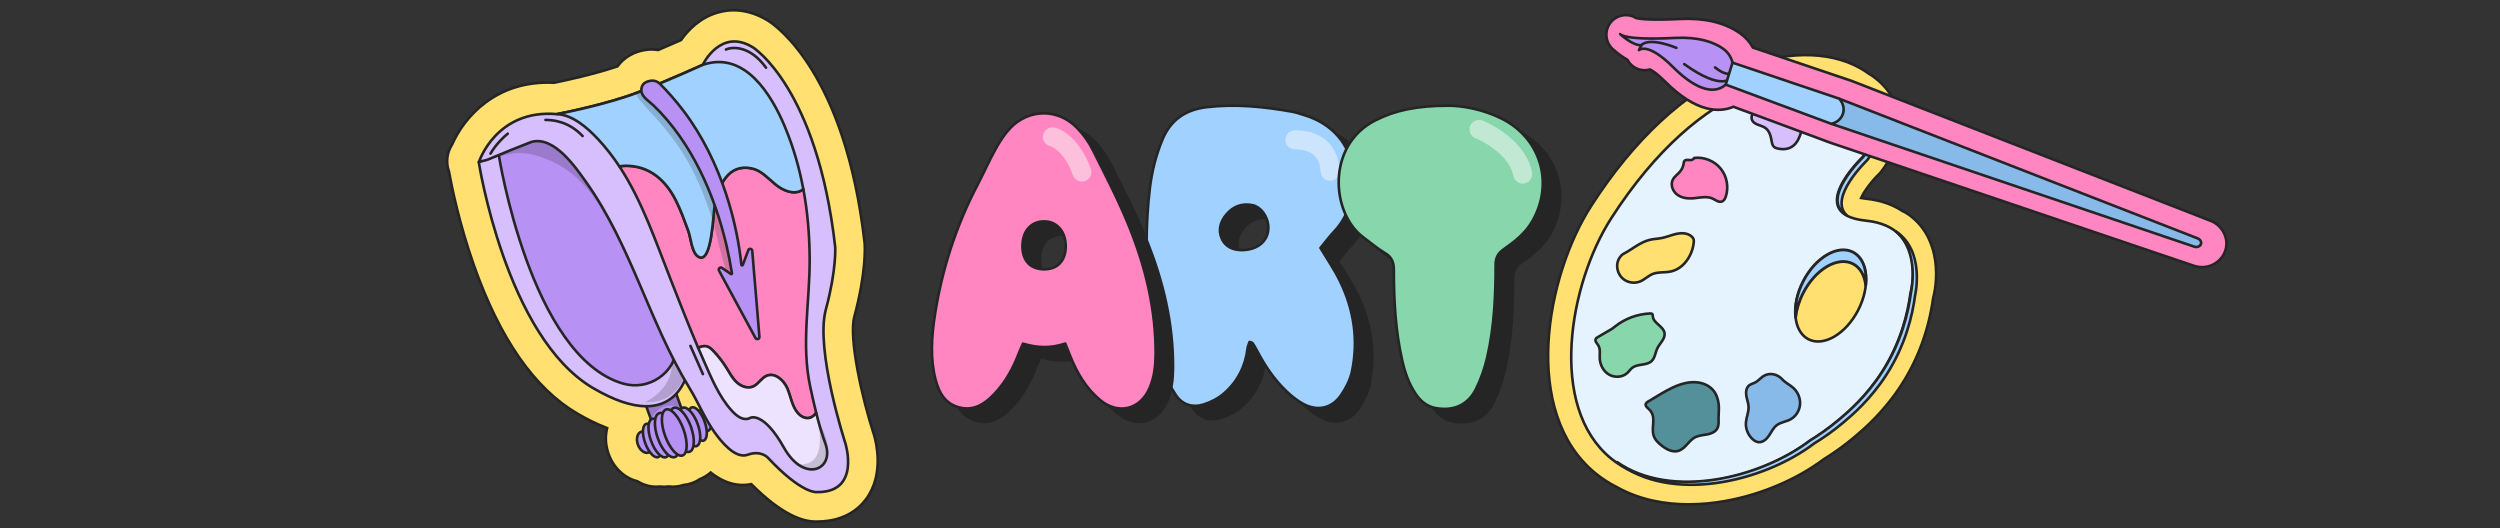
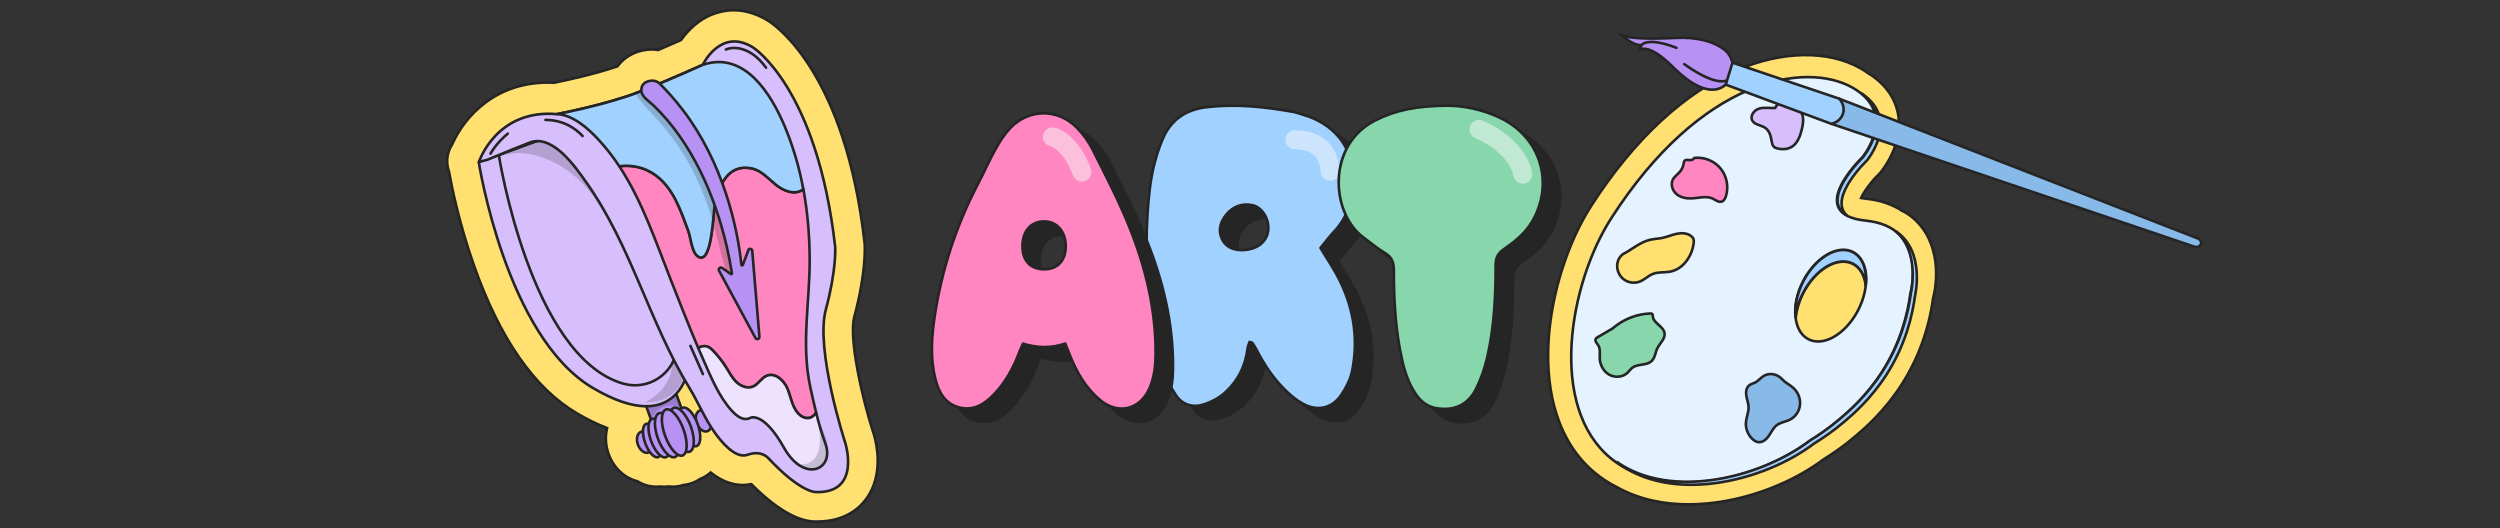
<svg xmlns="http://www.w3.org/2000/svg" viewBox="0 0 947 200" fill="none">
  <rect x="0" y="0" width="947" height="200" fill="#333333" stroke="none" />
  <g clip-path="url(#clip0_5166_17334)">
    <path d="M722.205 80.736C721.716 80.415 721.201 80.157 720.675 79.952C717.325 77.711 712.801 75.876 706.727 75.25C706.064 75.181 705.491 75.097 704.996 75.013C706.038 72.62 708.878 68.744 711.739 65.988C711.955 65.783 712.154 65.567 712.344 65.341C713.201 64.315 720.67 55.001 719.134 44.024C718.529 39.706 716.246 33.494 708.809 28.445C708.541 28.261 708.262 28.103 707.984 27.961C706.958 27.204 705.827 26.473 704.57 25.768C692.463 18.983 675.122 19.246 658.181 26.468C638.053 35.051 618.887 52.86 602.751 77.974C585.52 104.793 576.19 156.32 604.402 179.326C606.837 181.314 609.541 183.055 612.439 184.517C621.301 189.477 630.947 191.049 639.61 191.049C644.674 191.049 649.403 190.513 653.453 189.797C666.975 187.415 680.576 181.656 690.827 173.966C694.929 171.442 698.874 168.586 702.55 165.477C705.864 162.679 713.622 156.126 720.333 145.67C726.587 135.929 730.594 124.958 732.256 113.04C734.455 104.603 734.697 88.904 722.2 80.725L722.205 80.736Z" fill="#FFE071" stroke="#252525" stroke-miterlimit="10" />
    <path d="M706.837 83.586C682.922 81.14 705.443 59.624 705.443 59.624C705.443 59.624 719.302 43.045 701.625 33.137C683.947 23.233 644.575 29.381 610.298 82.729C594.562 107.217 586.141 154.001 610.298 173.698C630.258 189.976 665.713 182.045 685.546 166.997C688.502 165.193 692.4 162.579 696.628 159.008C700 156.162 706.916 150.235 712.864 140.968C720.049 129.775 722.668 118.625 723.678 111.03C723.678 111.03 730.742 86.032 706.832 83.586H706.837ZM703.876 117.468C699.216 126.52 690.774 131.464 685.026 128.503C679.277 125.541 678.393 115.801 683.053 106.749C687.713 97.697 696.155 92.753 701.904 95.715C707.652 98.676 708.536 108.416 703.876 117.468Z" fill="#E5F2FF" stroke="#252525" stroke-linecap="round" stroke-linejoin="round" />
    <path d="M623.663 137.79C621.885 138.28 619.781 138.195 618.308 139.321C617.609 139.857 617.12 140.625 616.483 141.23C614.69 142.934 611.739 143.15 609.583 141.94C607.426 140.731 606.096 138.274 605.985 135.802C605.912 134.093 606.322 132.221 605.402 130.779C604.923 130.033 604.081 129.249 604.439 128.439C604.597 128.081 604.954 127.866 605.291 127.671C607.064 126.64 608.836 125.609 610.608 124.573L610.698 124.521C611.25 124.084 611.808 123.648 611.808 123.648C615.595 120.66 620.344 118.914 625.167 118.746C625.393 118.735 625.64 118.74 625.819 118.882C626.082 119.088 626.066 119.482 626.087 119.813C626.282 122.454 630.106 123.548 630.526 126.162C630.868 128.302 628.775 129.959 627.818 131.905C627.034 133.493 626.945 135.476 625.682 136.718C625.12 137.27 624.425 137.58 623.668 137.785L623.663 137.79Z" fill="#88D6AB" stroke="#252525" stroke-linecap="round" stroke-linejoin="round" />
-     <path d="M644.569 164.898C645.311 164.772 646.058 164.683 646.794 164.535C648.203 164.251 649.666 163.662 650.423 162.442C651.201 161.185 650.98 159.733 650.986 158.334C650.991 156.614 651.233 154.905 651.044 153.19C650.833 151.281 650.223 149.367 648.998 147.889C647.609 146.206 645.505 145.201 643.344 144.896C636.512 143.928 630.032 148.814 624.446 152.018C623.978 152.286 623.463 152.628 623.378 153.159C623.273 153.848 623.936 154.379 624.457 154.847C627.765 157.824 625.324 161.369 626.387 164.945C626.86 166.555 628.149 167.786 629.474 168.817C631.305 170.242 633.661 171.494 635.865 170.757C638.657 169.826 639.793 166.534 642.592 165.419C643.228 165.166 643.896 165.019 644.574 164.903L644.569 164.898Z" fill="#539099" stroke="#252525" stroke-linecap="round" stroke-linejoin="round" />
    <path d="M665.424 167.334C664.845 167.129 664.319 166.755 663.862 166.34C662.105 164.73 661.153 162.284 661.363 159.912C661.532 157.972 662.431 156.11 662.363 154.164C662.315 152.728 661.747 151.366 661.511 149.951C661.274 148.536 661.453 146.885 662.573 145.985C663.251 145.438 664.146 145.27 664.913 144.865C665.855 144.37 666.576 143.539 667.412 142.882C667.549 142.777 667.685 142.677 667.827 142.577C670.157 140.983 673.26 141.609 675.143 143.708C676.237 144.928 677.947 145.748 679.225 146.869C681.002 148.431 682.039 150.829 681.854 153.191C681.67 155.552 680.256 157.798 678.157 158.897C676.506 159.765 674.502 159.944 673.018 161.08C671.704 162.085 671.004 163.668 670.078 165.035C669.153 166.403 667.696 167.686 666.06 167.486C665.839 167.46 665.629 167.407 665.424 167.334Z" fill="#87B9E9" stroke="#252525" stroke-linecap="round" stroke-linejoin="round" />
    <path d="M640.215 96.619C640.919 95.178 641.387 93.61 641.572 92.038C641.629 91.554 641.661 91.054 641.508 90.597C641.351 90.134 641.014 89.75 640.63 89.445C639.136 88.251 637.017 88.167 635.144 88.561C633.272 88.956 631.499 89.75 629.622 90.134C628.065 90.455 626.461 90.486 624.915 90.86C621.154 91.764 618.167 94.546 614.716 96.303C611.513 98.859 612.186 103.519 614.953 105.723C616.689 107.101 619.176 107.464 621.228 106.633C622.984 105.923 624.352 104.45 626.119 103.756C628.196 102.946 630.537 103.309 632.725 102.883C636.07 102.231 638.695 99.722 640.215 96.624V96.619Z" fill="#FFE071" stroke="#252525" stroke-linecap="round" stroke-linejoin="round" />
    <path d="M647.278 74.782C647.794 74.866 648.293 75.013 648.777 75.245C649.903 75.776 651.044 76.754 652.222 76.349C653.058 76.06 653.511 75.166 653.779 74.324C654.899 70.806 654.126 66.74 651.796 63.874C649.414 60.944 645.474 59.356 641.729 59.834C640.925 61.47 638.921 59.94 638.079 60.965C637.843 61.254 637.811 61.649 637.753 62.017C637.58 63.1 637.112 64.137 636.412 64.983C635.528 66.051 634.282 66.835 633.656 68.071C632.72 69.927 633.561 72.331 635.187 73.625C636.812 74.919 639.015 75.276 641.088 75.139C643.144 75.003 645.301 74.451 647.278 74.782Z" fill="#FF86C1" stroke="#252525" stroke-linecap="round" stroke-linejoin="round" />
    <path d="M675.406 56.499C676.505 56.499 677.594 56.262 678.546 55.726C680.902 54.39 681.912 51.555 682.543 48.92C683.017 46.948 683.364 44.797 682.512 42.95C682.002 41.835 681.092 40.947 680.092 40.231C679.019 39.463 677.789 38.858 676.474 38.748C674.854 38.611 673.097 39.316 672.435 40.904C670.378 41.015 668.237 40.547 666.27 41.178C664.424 41.767 662.852 43.881 663.735 45.606C664.629 47.347 667.128 47.337 668.727 48.473C670.236 49.546 670.767 51.513 671.078 53.333C671.22 54.18 671.377 55.111 672.03 55.668C672.398 55.984 672.871 56.136 673.344 56.247C674.012 56.404 674.712 56.494 675.401 56.494L675.406 56.499Z" fill="#D7BFFD" stroke="#252525" stroke-linecap="round" stroke-linejoin="round" />
    <path d="M701.904 99.939C704.654 101.353 706.29 104.33 706.737 108.033C707.363 102.342 705.685 97.456 701.904 95.505C696.155 92.544 687.713 97.482 683.054 106.539C680.624 111.257 679.703 116.164 680.192 120.198C680.518 117.242 681.46 114.066 683.054 110.973C687.713 101.921 696.155 96.977 701.904 99.939Z" fill="#A1D1FF" stroke="#252525" stroke-width="1.09" stroke-linecap="round" stroke-linejoin="round" />
    <path d="M705.659 59.624C705.659 59.624 689.076 75.471 699.484 81.509C692.484 74.829 707.2 60.765 707.2 60.765C707.2 60.765 720.002 45.444 705.286 35.456C717.514 45.423 705.654 59.618 705.654 59.618L705.659 59.624Z" fill="#A1D1FF" stroke="#252525" stroke-linecap="round" stroke-linejoin="round" />
    <path d="M718.077 87.609C727.439 95.478 723.883 110.814 723.883 110.814C722.874 118.409 720.254 129.559 713.07 140.752C707.121 150.019 700.205 155.947 696.834 158.792C692.605 162.363 688.708 164.977 685.752 166.781C666.591 181.319 632.851 189.213 612.586 175.054C632.641 190.759 667.638 182.839 687.293 167.928C690.249 166.124 694.146 163.51 698.375 159.939C701.746 157.093 708.662 151.166 714.611 141.898C721.795 130.706 724.415 119.556 725.424 111.961C725.424 111.961 729.427 95.041 718.077 87.609Z" fill="#A1D1FF" stroke="#252525" stroke-linecap="round" stroke-linejoin="round" />
-     <path d="M837.196 83.574L701.565 30.711C701.457 30.669 701.352 30.632 701.247 30.595L664.021 18.024C662.806 15.839 661.09 13.943 658.994 12.499C653.204 8.507 645.575 6.723 636.318 7.19C625.308 7.755 621.103 7.15 619.87 6.884C617.355 5.274 614.062 5.314 611.568 7.105C608.707 9.159 607.689 12.95 609.14 16.16C609.52 17.007 610.248 18.168 611.589 19.192C613.255 20.63 614.885 21.789 616.474 22.667C616.993 23.644 617.729 24.516 618.676 25.199C620.573 26.57 622.926 26.921 625.049 26.316C625.942 26.774 627.789 27.949 630.685 30.854C642.626 42.809 651.392 42.654 656.629 40.443L693.25 54.033C693.315 54.056 693.383 54.083 693.454 54.104L831.002 100.665C833.385 101.489 835.974 101.339 838.214 100.262C838.454 100.146 838.686 100.024 838.915 99.886C841.244 98.515 842.828 96.242 843.26 93.658C843.979 89.393 841.378 85.099 837.2 83.572L837.196 83.574Z" fill="#FF86C1" stroke="#252525" stroke-miterlimit="10" />
    <path d="M693.647 46.879L831.226 93.447C832.446 93.878 833.631 93.122 833.784 92.211C833.908 91.478 833.368 90.605 832.433 90.288C787.189 72.655 741.944 55.018 696.701 37.385L693.649 46.883L693.647 46.879Z" fill="#87B9E9" stroke="#252525" stroke-linecap="round" stroke-linejoin="round" />
    <path d="M653.709 32.06C657.93 28.317 657.253 21.57 652.609 18.368C649.135 15.971 643.499 13.903 634.511 14.36C614.748 15.369 613.703 12.899 613.703 12.899C613.703 12.899 618.597 17.487 621.798 17.075L620.829 18.986C620.829 18.986 624.072 15.724 633.743 25.409C640.997 32.672 648.631 36.56 653.709 32.06Z" fill="#B891F5" stroke="#252525" stroke-linecap="round" stroke-linejoin="round" />
    <path d="M621.802 17.072C621.802 17.072 624.01 13.821 635.014 18.114" stroke="#252525" stroke-linecap="round" stroke-linejoin="round" />
-     <path d="M656.437 26.965C656.437 26.965 655.191 29.94 649.65 25.532" stroke="#252525" stroke-linecap="round" stroke-linejoin="round" />
    <path d="M655.709 29.401C655.709 29.401 652.75 34.836 637.984 24.289" stroke="#252525" stroke-linecap="round" stroke-linejoin="round" />
    <path d="M653.708 32.059L693.642 46.88C695.874 46.502 697.673 44.87 698.211 42.734C698.97 39.736 696.8 37.49 696.694 37.382C683.219 32.833 669.748 28.281 656.272 23.731L653.706 32.054L653.708 32.059Z" fill="#A1D1FF" stroke="#252525" stroke-linecap="round" stroke-linejoin="round" />
    <path d="M330.824 163.912L331.12 164.824C331.62 166.582 332.386 169.885 332.477 173.793C332.588 178.582 331.684 184.235 328.078 189.079L328.078 189.08C325.188 192.971 319.629 197.568 309.469 197.568L309.469 197.568L309.468 197.568L309.467 197.568L309.466 197.568L309.465 197.568L309.464 197.568L309.464 197.568L309.463 197.568L309.462 197.568L309.461 197.568L309.46 197.568L309.46 197.568L309.459 197.568L309.458 197.568L309.457 197.568L309.456 197.568L309.455 197.568L309.455 197.568L309.454 197.568L309.453 197.568L309.452 197.568L309.451 197.568L309.45 197.568L309.45 197.568L309.449 197.568L309.448 197.568L309.447 197.568L309.446 197.568L309.445 197.568L309.445 197.568L309.444 197.568L309.443 197.568L309.442 197.568L309.441 197.568L309.441 197.568L309.44 197.568L309.439 197.568L309.438 197.568L309.437 197.568L309.436 197.568L309.436 197.568L309.435 197.568L309.434 197.568L309.433 197.568L309.432 197.568L309.431 197.568L309.431 197.568L309.43 197.568L309.429 197.568L309.428 197.568L309.427 197.568L309.426 197.568L309.426 197.568L309.425 197.568L309.424 197.568L309.423 197.568L309.422 197.568L309.421 197.568L309.421 197.568L309.42 197.568L309.419 197.568L309.418 197.568L309.417 197.568L309.416 197.568L309.416 197.568L309.415 197.568L309.414 197.568L309.413 197.568L309.412 197.568L309.411 197.568L309.411 197.568L309.41 197.568L309.409 197.568L309.408 197.568L309.407 197.568L309.406 197.568L309.406 197.568L309.405 197.568L309.404 197.568L309.403 197.568L309.402 197.568L309.401 197.568L309.401 197.568L309.4 197.568L309.399 197.568L309.398 197.568L309.397 197.568L309.396 197.568L309.396 197.568L309.395 197.568L309.394 197.568L309.393 197.568L309.392 197.568L309.391 197.568L309.391 197.568L309.39 197.568L309.389 197.568L309.388 197.568L309.387 197.568L309.386 197.568L309.386 197.568L309.385 197.568L309.384 197.568L309.383 197.568L309.382 197.568L309.381 197.568L309.38 197.568L309.38 197.568L309.379 197.568L309.378 197.568L309.377 197.568L309.376 197.568L309.375 197.568L309.375 197.568L309.374 197.568L309.373 197.568L309.372 197.568L309.371 197.568L309.37 197.568L309.37 197.568L309.369 197.568L309.368 197.568L309.367 197.568L309.366 197.568L309.365 197.568L309.364 197.568L309.364 197.568L309.363 197.568L309.362 197.568L309.361 197.568L309.36 197.568L309.359 197.568L309.359 197.568L309.358 197.568L309.357 197.568L309.356 197.568L309.355 197.568L309.354 197.568L309.354 197.568L309.353 197.568L309.352 197.568L309.351 197.568L309.35 197.568L309.349 197.568L309.348 197.568L309.348 197.568L309.347 197.568L309.346 197.568L309.345 197.568L309.344 197.568L309.343 197.568L309.343 197.568L309.342 197.568L309.341 197.568L309.34 197.568L309.339 197.568L309.338 197.568L309.337 197.568L309.337 197.568L309.336 197.568L309.335 197.568L309.334 197.568L309.333 197.568L309.332 197.568L309.332 197.568L309.331 197.568L309.33 197.568L309.329 197.568L309.328 197.568L309.327 197.568L309.326 197.568L309.326 197.568L309.325 197.568L309.324 197.568L309.323 197.568L309.322 197.568L309.321 197.568L309.321 197.568L309.32 197.568L309.319 197.568L309.318 197.568L309.317 197.568L309.316 197.568L309.315 197.568L309.315 197.568L309.314 197.568L309.313 197.568L309.312 197.568L309.311 197.568L309.31 197.568L309.31 197.568L309.309 197.568L309.308 197.568L309.307 197.568L309.306 197.568L309.305 197.568L309.304 197.568L309.304 197.568L309.303 197.568L309.302 197.568L309.301 197.568L309.3 197.568L309.299 197.568L309.299 197.568L309.298 197.568L309.297 197.568L309.296 197.568L309.295 197.568L309.294 197.568L309.293 197.568L309.293 197.568L309.292 197.568L309.291 197.568L309.29 197.568L309.289 197.568L309.288 197.568L309.288 197.568L309.287 197.568L309.286 197.568L309.285 197.568L309.284 197.568L309.283 197.568L309.282 197.568L309.282 197.568L309.281 197.568L309.28 197.568L309.279 197.568L309.278 197.568L309.277 197.568L309.276 197.568L309.276 197.568L309.275 197.568L309.274 197.568L309.273 197.568L309.272 197.568L309.271 197.568L309.271 197.568L309.27 197.568L309.269 197.568L309.268 197.568L309.267 197.568L309.266 197.568L309.265 197.568L309.265 197.568L309.264 197.568L309.263 197.568L309.262 197.568L309.261 197.568L309.26 197.568L309.259 197.568L309.259 197.568L309.258 197.568L309.257 197.568L309.256 197.568L309.255 197.568L309.254 197.568L309.254 197.568L309.253 197.568L309.252 197.568L309.251 197.568L309.25 197.568L309.249 197.568L309.248 197.568L309.248 197.568L309.247 197.568L309.246 197.568L309.245 197.568L309.244 197.568L309.243 197.568L309.242 197.568L309.242 197.568L309.241 197.568L309.24 197.568L309.239 197.568L309.238 197.568L309.237 197.568L309.237 197.568L309.236 197.568L309.235 197.568L309.234 197.568L309.233 197.568L309.232 197.568L309.231 197.568L309.231 197.568L309.23 197.568L309.229 197.568L309.228 197.568L309.227 197.568L309.226 197.568L309.225 197.568L309.225 197.568L309.224 197.568L309.223 197.568L309.222 197.568L309.221 197.568L309.22 197.568L309.22 197.568L309.219 197.568L309.218 197.568L309.217 197.568L309.216 197.568L309.215 197.568L309.214 197.568L309.214 197.568L309.213 197.568L309.212 197.568L309.211 197.568L309.21 197.568L309.209 197.568L309.209 197.568L309.208 197.568L309.207 197.568L309.206 197.568L309.205 197.568L309.204 197.568L309.203 197.568L309.203 197.568L309.202 197.568L309.201 197.568L309.2 197.568L309.199 197.568L309.198 197.568L309.197 197.568L309.197 197.568L309.196 197.568L309.195 197.568L309.194 197.568L309.193 197.568L309.192 197.568L309.192 197.568L309.191 197.568L309.19 197.568L309.189 197.568L309.188 197.568L309.187 197.568L309.186 197.568L309.186 197.568L309.185 197.568L309.184 197.568L309.183 197.568L309.182 197.568L309.181 197.568L309.181 197.568L309.18 197.568L309.179 197.568L309.178 197.568L309.177 197.568L309.176 197.568L309.175 197.568L309.175 197.568L309.174 197.568L309.173 197.568L309.172 197.568L309.171 197.568L309.17 197.568L309.17 197.568L309.169 197.568L309.168 197.568L309.167 197.568L309.166 197.568L309.165 197.568L309.164 197.568L309.164 197.568L309.163 197.568L309.162 197.568L309.161 197.568L309.16 197.568L309.159 197.568L309.159 197.568L309.158 197.568L309.157 197.568L309.156 197.568L309.155 197.568L309.154 197.568L309.154 197.568L309.153 197.568L309.152 197.568L309.151 197.568L309.15 197.568L309.149 197.568L309.148 197.568L309.148 197.568L309.147 197.568L309.146 197.568L309.145 197.568L309.144 197.568L309.143 197.568L309.143 197.568L309.142 197.568L309.141 197.568L309.14 197.568L309.139 197.568L309.138 197.568L309.138 197.568L309.137 197.568L309.136 197.568L309.135 197.568L309.134 197.568L309.133 197.568L309.132 197.568L309.132 197.568L309.131 197.568L309.13 197.568L309.129 197.568L309.128 197.568L309.127 197.568L309.127 197.568L309.126 197.568L309.125 197.568L309.124 197.568L309.123 197.568L309.122 197.568L309.122 197.568L309.121 197.568L309.12 197.568L309.119 197.568L309.118 197.568L309.117 197.568L309.117 197.568L309.116 197.568L309.115 197.568L309.114 197.568L309.113 197.568L309.112 197.568L309.111 197.568L309.111 197.568L309.11 197.568L309.109 197.568L309.108 197.568L309.107 197.568L309.106 197.568L309.106 197.568L309.105 197.568L309.104 197.568L309.103 197.568L309.102 197.568L309.101 197.568L309.101 197.568L309.1 197.568L309.099 197.568L309.098 197.568L309.097 197.568L309.096 197.568L309.096 197.568L309.095 197.568L309.094 197.568L309.093 197.568L309.092 197.568L309.091 197.568L309.091 197.568L309.09 197.568L309.089 197.568L309.088 197.568L309.087 197.568L309.086 197.568L309.086 197.568L309.085 197.568L309.084 197.568L309.083 197.568L309.082 197.568L309.081 197.568L309.081 197.568L309.08 197.568L309.079 197.568L309.078 197.568L309.077 197.568L309.077 197.568L309.076 197.568L309.075 197.568L309.074 197.568L309.073 197.568L309.072 197.568L309.072 197.568L309.071 197.568L309.07 197.568L309.069 197.568L309.068 197.568L309.067 197.568L309.067 197.568L309.066 197.568L309.065 197.568L309.064 197.568L309.063 197.568L309.062 197.568L309.062 197.568L309.061 197.568L309.06 197.568L309.059 197.568L309.058 197.568L309.057 197.568L309.057 197.568L309.056 197.568L309.055 197.568L309.054 197.568L309.053 197.568L309.053 197.568L309.052 197.568L309.051 197.568L309.05 197.568L309.049 197.568L309.048 197.568L309.048 197.568L309.047 197.568L309.046 197.568L309.045 197.568L309.044 197.568L309.043 197.568L309.043 197.568L309.042 197.568L309.041 197.568L309.04 197.568L309.039 197.568L309.039 197.568L309.039 197.568L309.038 197.568L309.038 197.568L309.037 197.568L309.037 197.568L309.036 197.568L309.036 197.568L309.036 197.568L309.035 197.568L309.035 197.568L309.034 197.568L309.034 197.568L309.034 197.568L309.033 197.568L309.033 197.568L309.032 197.568L309.032 197.568L309.032 197.568L309.031 197.568L309.031 197.568L309.03 197.568L309.03 197.568L309.03 197.568L309.029 197.568L309.029 197.568L309.028 197.568L309.028 197.568L309.027 197.568L309.027 197.568L309.027 197.568L309.026 197.568L309.026 197.568L309.025 197.568L309.025 197.568L309.025 197.568L309.024 197.568L309.024 197.568L309.023 197.568L309.023 197.568L309.023 197.568L309.022 197.568L309.022 197.568L309.021 197.568L309.021 197.568L309.02 197.568L309.02 197.568L309.02 197.568L309.019 197.568L309.019 197.568L309.018 197.568L309.018 197.568L309.018 197.568L309.017 197.568L309.017 197.568L309.016 197.568L309.016 197.568L309.016 197.568L309.015 197.568L309.015 197.568L309.014 197.568L309.014 197.568L309.014 197.568L309.013 197.568L309.013 197.568L309.012 197.568L309.012 197.568L309.011 197.568L309.011 197.568L309.011 197.568L309.01 197.568L309.01 197.568L309.009 197.568L309.009 197.568L309.009 197.568L309.008 197.568L309.008 197.568L309.007 197.568L309.007 197.568L309.007 197.568L309.006 197.568L309.006 197.568L309.005 197.568L309.005 197.568L309.004 197.568L309.004 197.568L309.004 197.568L309.003 197.568L309.003 197.568L309.002 197.568L309.002 197.568L309.002 197.568L309.001 197.568L309.001 197.568L309 197.568L309 197.568L309 197.568L308.999 197.568L308.999 197.568L308.998 197.568L308.998 197.568L308.998 197.568L308.997 197.568L308.997 197.568L308.996 197.568L308.996 197.568L308.995 197.568L308.995 197.568L308.995 197.568L308.994 197.568L308.994 197.568L308.993 197.568L308.993 197.568L308.993 197.568L308.992 197.568L308.992 197.568L308.991 197.568L308.991 197.568L308.991 197.568L308.99 197.568L308.99 197.568L308.989 197.568L308.989 197.568L308.989 197.568L308.988 197.568L308.988 197.568L308.987 197.568L308.987 197.568L308.986 197.568L308.986 197.568L308.986 197.568L308.985 197.568L308.985 197.568L308.984 197.568L308.984 197.568L308.984 197.568L308.983 197.568L308.983 197.568L308.982 197.568L308.982 197.568L308.982 197.568L308.981 197.568L308.981 197.568L308.98 197.568L308.98 197.568L308.979 197.568L308.979 197.568L308.979 197.568L308.978 197.568L308.978 197.568L308.977 197.568L308.977 197.568L308.977 197.568L308.976 197.568L308.976 197.568L308.975 197.568L308.975 197.568L308.975 197.568L308.974 197.568L308.974 197.568L308.973 197.568L308.973 197.568L308.973 197.568L308.972 197.568L308.972 197.568L308.971 197.568L308.971 197.568L308.97 197.568L308.97 197.568L308.97 197.568L308.969 197.568L308.969 197.568L308.968 197.568L308.968 197.568L308.968 197.568L308.967 197.568L308.967 197.568L308.966 197.568L308.966 197.568L308.966 197.568L308.965 197.568L308.965 197.568L308.964 197.568L308.964 197.568L308.963 197.568L308.963 197.568L308.963 197.568L308.962 197.568L308.962 197.568L308.961 197.568L308.961 197.568L308.961 197.568L308.96 197.568L308.96 197.568L308.959 197.568L308.959 197.568L308.959 197.568L308.958 197.568L308.958 197.568L308.957 197.568L308.957 197.568L308.957 197.568L308.956 197.568L308.956 197.568L308.955 197.568L308.955 197.568L308.954 197.568L308.954 197.568L308.954 197.568L308.953 197.568L308.953 197.568L308.952 197.568L308.952 197.568L308.952 197.568L308.951 197.568L308.951 197.568L308.95 197.568L308.95 197.568L308.95 197.568L308.949 197.568L308.949 197.568L308.948 197.568L308.948 197.568L308.947 197.568L308.947 197.568L308.947 197.568L308.946 197.568L308.946 197.568L308.945 197.568L308.945 197.568L308.945 197.568L308.944 197.568L308.944 197.568L308.943 197.568L308.943 197.568L308.943 197.568L308.942 197.568L308.942 197.568L308.941 197.568L308.941 197.568L308.941 197.568L308.94 197.568L308.94 197.568L308.939 197.568L308.939 197.568L308.938 197.568L308.938 197.568L308.938 197.568L308.937 197.568L308.937 197.568L308.936 197.568L308.936 197.568L308.936 197.568L308.935 197.568L308.935 197.568L308.934 197.568L308.934 197.568L308.934 197.568L308.933 197.568L308.933 197.568L308.932 197.568L308.932 197.568L308.931 197.568L308.931 197.568L308.931 197.568L308.93 197.568L308.93 197.568L308.929 197.568L308.929 197.568L308.929 197.568L308.928 197.568L308.928 197.568L308.927 197.568L308.927 197.568L308.927 197.568L308.926 197.568L308.926 197.568L308.925 197.568L308.925 197.568L308.925 197.568L308.924 197.568L308.924 197.568L308.923 197.568L308.923 197.568L308.922 197.568L308.922 197.568L308.922 197.568L308.921 197.568L308.921 197.568L308.92 197.568L308.92 197.568L308.92 197.568L308.919 197.568L308.919 197.568L308.918 197.568L308.918 197.568L308.918 197.568L308.917 197.568L308.917 197.568L308.916 197.568L308.916 197.568L308.916 197.568L308.915 197.568L308.915 197.568L308.914 197.568L308.914 197.568L308.913 197.568L308.913 197.568L308.913 197.568L308.912 197.568L308.912 197.568L308.911 197.568L308.911 197.568L308.911 197.568L308.91 197.568L308.91 197.568L308.909 197.568L308.909 197.568L308.909 197.568L308.908 197.568L308.908 197.568L308.907 197.568L308.907 197.568L308.906 197.568L308.906 197.568L308.906 197.568L308.905 197.568L308.905 197.568L308.904 197.568L308.904 197.568L308.904 197.568L308.903 197.568L308.903 197.568L308.902 197.568L308.902 197.568L308.902 197.568L308.901 197.568L308.901 197.568L308.9 197.568L308.9 197.568L308.9 197.568L308.899 197.568L308.899 197.568L308.898 197.568L308.898 197.568L308.897 197.568L308.897 197.568L308.897 197.568L308.896 197.568L308.896 197.568L308.895 197.568L308.895 197.568L308.895 197.568L308.894 197.568L308.894 197.568L308.893 197.568L308.893 197.568L308.893 197.568L308.892 197.568L308.892 197.568L308.891 197.568L308.891 197.568L308.89 197.568L308.89 197.568L308.89 197.568L308.889 197.568L308.889 197.568L308.888 197.568L308.888 197.568L308.888 197.568L308.887 197.568L308.887 197.568L308.886 197.568L308.886 197.568L308.886 197.568L308.885 197.568L308.885 197.568L308.884 197.568L308.884 197.568L308.884 197.568L308.883 197.568L308.883 197.568L308.882 197.568L308.882 197.568L308.881 197.568L308.881 197.568L308.881 197.568L308.88 197.568L308.88 197.568L308.879 197.568L308.879 197.568L308.879 197.568L308.878 197.568L308.878 197.568L308.877 197.568L308.877 197.568L308.877 197.568L308.876 197.568L308.876 197.568L308.875 197.568L308.875 197.568L308.874 197.568L308.874 197.568L308.874 197.568L308.873 197.568L308.873 197.568L308.872 197.568L308.872 197.568L308.872 197.568L308.871 197.568L308.871 197.568L308.87 197.568L308.87 197.568L308.87 197.568L308.869 197.568L308.869 197.568L308.868 197.568L308.868 197.568L308.868 197.568L308.867 197.568L308.867 197.568L308.866 197.568L308.866 197.568L308.865 197.568L308.865 197.568L308.865 197.568L308.864 197.568L308.864 197.568L308.863 197.568L308.863 197.568L308.863 197.568L308.862 197.568L308.862 197.568L308.861 197.568L308.861 197.568L308.861 197.568L308.86 197.568L308.86 197.568L308.859 197.568L308.859 197.568L308.859 197.568L308.858 197.568L308.858 197.568L308.857 197.568L308.857 197.568L308.856 197.568L308.856 197.568L308.856 197.568L308.855 197.568L308.855 197.568L308.854 197.568L308.854 197.568L308.854 197.568L308.853 197.568L308.853 197.568L308.852 197.568L308.852 197.568L308.852 197.568L308.851 197.568L308.851 197.568L308.85 197.568L308.85 197.568L308.849 197.568L308.849 197.568L308.849 197.568L308.848 197.568L308.848 197.568L308.847 197.568L308.847 197.568L308.847 197.568L308.846 197.568L308.846 197.568L308.845 197.568L308.845 197.568L308.845 197.568L308.844 197.568L308.844 197.568L308.843 197.568L308.843 197.568L308.842 197.568L308.842 197.568L308.842 197.568L308.841 197.568L308.841 197.568L308.84 197.568L308.84 197.568L308.84 197.568L308.839 197.568L308.839 197.568L308.838 197.568L308.838 197.568L308.838 197.568L308.837 197.568L308.837 197.568L308.836 197.568L308.836 197.568L308.836 197.568L308.835 197.568L308.835 197.568L308.834 197.568L308.834 197.568L308.833 197.568L308.833 197.568L308.833 197.568L308.832 197.568L308.832 197.568L308.831 197.568L308.831 197.568L308.831 197.568L308.83 197.568L308.83 197.568L308.829 197.568C303.949 197.568 296.089 194.92 284.773 183.575L284.585 183.386L284.324 183.437C280.297 184.219 275.193 183.626 269.515 179.242L269.195 178.995L268.886 179.256C267.809 180.17 266.577 180.902 265.215 181.443L265.162 181.464L265.116 181.496C264.221 182.112 263.249 182.612 262.218 182.988L262.216 182.989C261.18 183.372 260.103 183.604 259.011 183.71L258.958 183.715L258.907 183.732C257.074 184.32 255.185 184.503 253.326 184.291L253.264 184.284L253.202 184.292C252.147 184.436 251.079 184.437 250.008 184.311L249.953 184.305L249.898 184.31C247.269 184.58 244.331 184.09 241.502 182.342L241.437 182.302L241.363 182.283C236.653 181.086 232.497 177.402 230.549 172.027L230.079 172.198L230.549 172.027C229.381 168.805 229.209 165.532 229.877 162.578L229.972 162.156L229.569 162.001C226.059 160.653 222.394 158.846 218.523 156.577C202.459 147.142 189.303 128.281 179.471 100.401C173.873 84.526 171.029 70.345 170.071 65.019L170.069 65.003L170.064 64.987C170.057 64.958 170.049 64.933 170.043 64.915C170.037 64.898 170.031 64.883 170.028 64.874L170.028 64.872L170.022 64.858L170.019 64.845L170.012 64.824C168.814 61.363 169.35 57.703 171.199 54.839L171.221 54.805L171.237 54.768C175.753 44.452 187.876 30.26 209.805 31.337L209.868 31.34L209.93 31.328C213.841 30.527 224.917 28.162 233.739 25.181L233.889 25.131L233.982 25.004C236.415 21.702 240.278 19.409 244.999 18.844L245.001 18.844C246.404 18.67 247.797 18.699 249.162 18.912L249.304 18.934L249.436 18.878C252.808 17.437 255.76 16.146 257.853 15.214L257.978 15.159L258.057 15.047C260.613 11.445 265.051 6.763 271.721 4.787L271.722 4.787C276.121 3.48 283.049 2.941 290.995 7.862C293.898 9.683 320.24 27.799 327.503 91.924L327.503 91.926C327.523 92.096 327.541 92.263 327.55 92.417L327.55 92.42C327.617 93.442 328.141 103.256 323.637 119.927C323.071 122.019 322.994 125.019 323.239 128.499C323.486 131.992 324.063 136.017 324.837 140.184C326.384 148.518 328.727 157.457 330.824 163.912Z" fill="#FFE071" stroke="#252525" />
    <path d="M255.075 146.226L243.53 150.413L248.416 163.886L259.961 159.699L255.075 146.226Z" fill="#B891F5" stroke="#252525" stroke-linecap="round" stroke-linejoin="round" />
    <path d="M245.698 171.418C247.149 170.891 247.686 168.705 246.9 166.537C246.114 164.369 244.299 163.035 242.849 163.561C241.398 164.087 240.86 166.274 241.647 168.442C242.433 170.61 244.247 171.944 245.698 171.418Z" fill="#B891F5" stroke="#252525" stroke-linecap="round" stroke-linejoin="round" />
    <path d="M267.979 163.337C269.43 162.81 269.965 160.625 269.178 158.457C268.392 156.289 266.578 154.955 265.13 155.48C263.682 156.005 263.142 158.193 263.928 160.361C264.714 162.529 266.528 163.863 267.979 163.337Z" fill="#B891F5" stroke="#252525" stroke-linecap="round" stroke-linejoin="round" />
    <path d="M249.301 173.148C250.752 172.622 250.909 169.385 249.651 165.919C248.394 162.452 246.2 160.069 244.749 160.595C243.298 161.121 243.141 164.358 244.398 167.824C245.655 171.291 247.85 173.674 249.301 173.148Z" fill="#B891F5" stroke="#252525" stroke-linecap="round" stroke-linejoin="round" />
-     <path d="M266.547 166.893C267.998 166.367 268.152 163.132 266.895 159.665C265.638 156.199 263.443 153.815 261.995 154.34C260.547 154.866 260.387 158.103 261.645 161.569C262.902 165.036 265.096 167.419 266.547 166.893Z" fill="#B891F5" stroke="#252525" stroke-linecap="round" stroke-linejoin="round" />
    <path d="M263.87 168.967C265.546 168.359 265.724 164.623 264.272 160.62C262.82 156.617 260.286 153.865 258.613 154.471C256.941 155.078 256.759 158.815 258.211 162.818C259.663 166.821 262.198 169.573 263.87 168.967Z" fill="#B891F5" stroke="#252525" stroke-linecap="round" stroke-linejoin="round" />
    <path d="M252.281 173.169C253.956 172.561 254.135 168.825 252.683 164.822C251.231 160.819 248.696 158.067 247.024 158.673C245.352 159.28 245.17 163.017 246.622 167.02C248.074 171.024 250.609 173.776 252.281 173.169Z" fill="#B891F5" stroke="#252525" stroke-linecap="round" stroke-linejoin="round" />
    <path d="M255.692 173.12C257.613 172.424 257.821 168.144 256.158 163.559C254.495 158.974 251.589 155.824 249.672 156.52C247.754 157.215 247.543 161.496 249.206 166.081C250.868 170.666 253.774 173.816 255.692 173.12Z" fill="#B891F5" stroke="#252525" stroke-linecap="round" stroke-linejoin="round" />
    <path d="M261.221 171.115C263.141 170.419 263.349 166.139 261.687 161.554C260.024 156.969 257.118 153.819 255.2 154.515C253.282 155.21 253.071 159.491 254.734 164.076C256.397 168.661 259.303 171.811 261.221 171.115Z" fill="#B891F5" stroke="#252525" stroke-linecap="round" stroke-linejoin="round" />
    <path d="M258.566 172.532C260.487 171.836 260.63 167.376 258.886 162.569C257.143 157.763 254.172 154.433 252.254 155.128C250.336 155.823 250.191 160.284 251.934 165.091C253.677 169.898 256.648 173.228 258.566 172.532Z" fill="#B891F5" stroke="#252525" stroke-linecap="round" stroke-linejoin="round" />
    <path d="M212.96 49.915L181.354 61.378C181.354 61.378 191.602 127.579 224.636 146.991C257.668 166.398 260.984 138.692 260.984 138.692C245.731 113.771 238.995 84.929 221.924 60.847C219.862 57.941 216.699 53.364 212.957 49.916L212.96 49.915Z" fill="#D7BFFD" stroke="#252525" stroke-linecap="round" stroke-linejoin="round" />
    <path d="M213.215 49.815L188.923 58.625L213.215 49.815Z" fill="#B891F5" />
    <path d="M213.215 49.815L188.923 58.625" stroke="#252525" stroke-linecap="round" stroke-linejoin="round" />
-     <path d="M188.923 58.625C188.923 58.625 200.907 135.194 236.079 145.324C245.766 148.112 255.751 141.332 256.545 131.276C256.567 131 256.286 130.562 255.983 129.725C243.811 106.822 237.421 82.239 222.182 60.746C220.12 57.84 216.957 53.263 213.215 49.815" fill="#B891F5" />
    <path d="M188.923 58.625C188.923 58.625 200.907 135.194 236.079 145.324C245.766 148.112 255.751 141.332 256.545 131.276C256.567 131 256.286 130.562 255.983 129.725C243.811 106.822 237.421 82.239 222.182 60.746C220.12 57.84 216.957 53.263 213.215 49.815" stroke="#252525" stroke-linecap="round" stroke-linejoin="round" />
    <g style="mix-blend-mode:multiply" opacity="0.2">
      <path d="M246.763 158.765C246.914 158.371 248.291 154.961 252.01 153.894C255.107 153.008 257.638 154.367 258.128 154.644L256.227 149.402C255.332 150.296 253.711 151.678 251.303 152.626C248.486 153.736 245.995 153.7 244.682 153.589L246.396 158.315" fill="#252525" />
    </g>
    <g style="mix-blend-mode:multiply" opacity="0.2">
      <path d="M237.448 88.13C230.436 67.74 212.523 48.71 212.523 48.71L181.128 61.419C185.682 60.113 189.559 59.128 192.855 58.387C199.535 56.888 207.362 59.831 212.933 63.236C225.32 70.809 230.291 83.76 236.886 95.904C242.995 107.149 248.832 118.94 253.285 130.996C258.839 146.049 244.251 152.391 244.251 152.391C259.367 152.891 260.552 137.491 260.552 137.491C260.552 137.491 244.467 108.529 237.454 88.138L237.446 88.134L237.448 88.13Z" fill="#252525" />
    </g>
    <path d="M181.426 61.344C181.426 61.344 187.931 41.28 210.916 43.225C210.916 43.225 230.059 39.584 242.142 34.775C254.229 29.964 266.23 24.515 266.23 24.515C266.23 24.515 272.927 10.34 285.24 17.961C285.24 17.961 309.536 33.152 316.367 93.525C316.367 93.525 316.952 101.968 312.828 117.236C308.707 132.503 320.181 167.773 320.181 167.773C320.181 167.773 326.343 186.789 309.23 186.403C309.23 186.403 303.588 186.983 290.904 173.41C290.904 173.41 288.305 170.417 283.216 172.262C278.468 173.984 273.063 167.078 270.772 163.898C266.958 158.597 264.536 152.462 261.137 146.915C245.884 121.994 239.148 93.153 222.077 69.071C218.049 63.386 209.815 51.323 201.263 53.774C198.876 54.697 196.469 55.648 194.037 56.625C190.859 57.906 187.751 59.193 184.695 60.491C183.529 60.887 182.582 60.956 181.422 61.349L181.426 61.344Z" fill="#D7BFFD" stroke="#252525" stroke-linecap="round" stroke-linejoin="round" />
    <path d="M293.804 69.877C290.961 67.535 288.361 64.519 284.756 63.773C275.704 61.905 272.282 70.241 270.772 77.595C270.101 80.852 269.687 100.617 264.424 97.158C262.016 95.575 261.673 89.972 260.747 87.474C259.286 83.532 257.887 79.55 255.981 75.8C252.113 68.194 246.047 62.8 237.159 62.793C236.329 62.792 235.463 62.859 234.624 63.027C243.388 76.329 248.505 91.894 254.345 106.646C257.667 115.03 260.924 123.451 264.466 131.752C265.482 131.295 266.589 130.931 267.66 131.188C268.654 131.428 269.448 132.171 270.163 132.909C272.032 134.861 273.705 137 275.13 139.296C276.338 141.236 277.41 143.324 279.096 144.874C280.78 146.418 283.318 147.323 285.393 146.37C287.361 145.47 288.436 143.187 290.424 142.35C293.576 141.034 296.929 144.046 298.258 147.198C299.588 150.35 300 154.007 302.283 156.549C303.334 157.722 304.892 158.602 306.448 158.326C307.653 158.113 308.49 157.348 309.169 156.356C308.354 153.102 307.621 149.829 306.925 146.576C303.424 130.229 306.774 114.508 306.7 98.147C306.661 89.18 305.93 80.314 304.306 71.626C304.174 71.738 304.032 71.841 303.887 71.937C300.825 73.974 296.655 72.212 293.812 69.871L293.798 69.869L293.804 69.877Z" fill="#FF86C1" stroke="#252525" stroke-linecap="round" stroke-linejoin="round" />
    <path d="M306.447 158.333C304.892 158.609 303.339 157.726 302.282 156.556C299.998 154.011 299.585 150.351 298.258 147.205C296.928 144.053 293.575 141.041 290.424 142.357C288.433 143.188 287.356 145.472 285.392 146.377C283.31 147.329 280.779 146.425 279.095 144.881C277.411 143.337 276.339 141.249 275.129 139.303C273.697 137.006 272.031 134.868 270.162 132.916C269.454 132.176 268.659 131.432 267.659 131.194C266.588 130.938 265.48 131.299 264.465 131.759C265.109 133.273 265.758 134.782 266.426 136.287C269.305 142.779 272.27 150.162 277.119 155.485C278.909 157.445 281.545 159.747 284.323 158.233C284.323 158.233 289.267 155.857 296.943 169.547C304.616 183.237 316.218 177.866 312.678 168.102C311.289 164.273 310.161 160.332 309.162 156.364C308.479 157.355 307.647 158.122 306.441 158.335L306.449 158.339L306.447 158.333Z" fill="#EEE3FF" stroke="#252525" stroke-linecap="round" stroke-linejoin="round" />
    <path d="M297.347 48.077C292.21 35.781 282.121 19.2 266.325 24.525C266.325 24.525 254.322 29.967 242.237 34.784C230.151 39.595 211.011 43.234 211.011 43.234C217.005 43.538 222.499 48.44 226.369 52.54C229.461 55.819 232.183 59.339 234.62 63.035C235.455 62.872 236.317 62.803 237.155 62.801C246.044 62.808 252.106 68.203 255.978 75.808C257.886 79.557 259.288 83.544 260.743 87.482C261.667 89.973 262.01 95.577 264.421 97.166C269.68 100.626 270.098 80.852 270.765 77.604C272.278 70.256 275.703 61.912 284.749 63.782C288.354 64.527 290.954 67.544 293.797 69.886C296.641 72.227 300.81 73.99 303.872 71.95C304.016 71.853 304.156 71.745 304.29 71.638C302.796 63.626 300.545 55.756 297.339 48.083L297.345 48.081L297.347 48.077Z" fill="#A1D1FF" stroke="#252525" stroke-linecap="round" stroke-linejoin="round" />
    <g style="mix-blend-mode:multiply" opacity="0.2">
      <path d="M240.743 35.293C240.826 35.263 245.242 40.532 245.673 40.983C252.337 47.925 258.099 55.196 262.532 63.778C266.967 72.359 270.125 81.515 272.357 90.871C273.312 94.875 274.355 99.162 275.761 103.04L277.611 108.14L280.779 106.991L275.627 84.308L262.46 47.012L247.15 35.253L242.962 34.488L240.743 35.293Z" fill="#252525" />
      <path d="M240.743 35.293C240.826 35.263 245.242 40.532 245.673 40.983C252.337 47.925 258.099 55.196 262.532 63.778C266.967 72.359 270.125 81.515 272.357 90.871C273.312 94.875 274.355 99.162 275.761 103.04L277.611 108.14L280.779 106.991L275.627 84.308L262.46 47.012L247.15 35.253L242.962 34.488L240.743 35.293Z" stroke="#252525" stroke-miterlimit="10" />
    </g>
    <path d="M281.351 100.374C281.253 100.633 280.867 100.587 280.837 100.309C279.384 86.052 273.9 61.606 258.664 41.67C255.83 37.964 252.897 34.664 249.963 31.735C249.093 30.866 247.882 30.43 246.662 30.577C244.904 30.787 242.732 31.612 242.957 34.492C243.139 36.775 246.079 38.518 247.578 39.962C262.02 53.892 270.786 73.956 275.251 93.231C276.041 96.643 276.706 100.08 277.26 103.54C277.299 103.77 277.037 103.933 276.843 103.8L273.528 101.491C272.836 101.012 271.97 101.788 272.369 102.525L286.167 128.025C286.578 128.785 287.735 128.44 287.666 127.576L284.948 95.001C284.891 94.312 284.041 94.013 283.567 94.525L281.353 100.377L281.351 100.374Z" fill="#B891F5" stroke="#252525" stroke-linecap="round" stroke-linejoin="round" />
    <g style="mix-blend-mode:multiply" opacity="0.2">
      <path d="M310.678 161.953C310.678 161.953 313.78 176.687 303.044 176.411C304.022 176.924 307.479 178.596 309.996 177.211C313.224 175.433 314.498 168.874 310.673 161.958L310.679 161.956L310.678 161.953Z" fill="#252525" />
      <path d="M310.678 161.953C310.678 161.953 313.78 176.687 303.044 176.411C304.022 176.924 307.479 178.596 309.996 177.211C313.224 175.433 314.498 168.874 310.673 161.958L310.679 161.956L310.678 161.953Z" stroke="#252525" stroke-miterlimit="10" />
    </g>
    <path d="M192.339 50.645C191.022 51.662 187.867 54.591 185.805 58.185" stroke="#252525" stroke-linecap="round" />
    <path d="M274.983 18.763C277.552 17.604 284.189 17.358 290.171 25.64" stroke="#252525" stroke-linecap="round" />
    <path d="M206.625 45.42C209.847 45.439 215.504 46.102 220.684 51.518" stroke="#252525" stroke-linecap="round" />
    <path d="M261.537 131.03L266.254 141.704" stroke="#252525" stroke-linecap="round" />
    <path d="M506.791 98.983C509.08 102.835 512.003 107.058 514.219 111.62C519.475 122.436 521.19 133.901 518.736 145.727C518.078 148.9 516.439 152.057 514.582 154.758C511.139 159.756 505.762 160.951 500.369 158.121C498.031 156.894 495.884 155.158 493.958 153.329C489.243 148.847 485.659 143.494 482.671 137.729C482.183 136.788 481.618 135.888 481.036 135.004C480.919 134.83 480.556 134.818 479.922 134.604C479.664 135.415 479.276 136.199 479.179 137.014C478.364 143.853 475.373 149.643 470.238 154.104C468.082 155.977 465.305 157.406 462.568 158.266C458.354 159.591 454.382 158.408 451.935 154.605C449.707 151.141 447.685 147.43 446.272 143.571C443.252 135.323 442.13 126.626 441.589 117.902C440.733 104.078 440.471 90.242 442.154 76.451C442.937 70.028 444.463 63.79 446.986 57.803C450.119 50.378 455.803 46.599 463.654 45.667C474.574 44.371 485.36 45.481 496.102 47.383C497.547 47.637 498.948 48.154 500.36 48.574C523.471 55.453 523.148 80.985 512.063 92.665C510.218 94.611 508.616 96.787 506.791 98.987V98.983ZM476.491 99.803C483.39 99.948 487.6 95.838 486.987 90.275C486.603 86.803 484.129 83.452 481.166 82.81C477.157 81.946 473.722 83.185 471.118 86.338C468.95 88.963 467.965 92.015 469.342 95.305C470.767 98.709 473.803 99.665 476.491 99.799V99.803Z" fill="#252525" stroke="#252525" stroke-miterlimit="10" stroke-linejoin="round" />
    <path d="M500.195 93.917C502.484 97.768 505.406 101.991 507.623 106.553C512.878 117.369 514.594 128.835 512.14 140.66C511.482 143.834 509.843 146.991 507.986 149.692C504.542 154.69 499.165 155.885 493.772 153.055C491.435 151.827 489.287 150.091 487.362 148.262C482.647 143.781 479.062 138.428 476.075 132.662C475.587 131.722 475.022 130.821 474.44 129.937C474.323 129.764 473.96 129.752 473.326 129.538C473.068 130.349 472.68 131.132 472.583 131.948C471.768 138.787 468.777 144.576 463.642 149.038C461.486 150.911 458.709 152.34 455.972 153.2C451.758 154.524 447.785 153.341 445.339 149.538C443.111 146.074 441.088 142.364 439.676 138.504C436.656 130.256 435.534 121.56 434.993 112.835C434.137 99.012 433.875 85.176 435.558 71.385C436.341 64.961 437.867 58.724 440.39 52.736C443.523 45.312 449.206 41.533 457.058 40.6C467.977 39.304 478.764 40.415 489.505 42.316C490.951 42.571 492.351 43.087 493.764 43.507C516.875 50.387 516.552 75.918 505.467 87.598C503.622 89.544 502.019 91.72 500.195 93.921V93.917ZM469.895 94.74C476.794 94.886 481.004 90.776 480.39 85.212C480.007 81.74 477.532 78.389 474.569 77.747C470.561 76.883 467.126 78.123 464.522 81.276C462.354 83.9 461.369 86.952 462.746 90.243C464.171 93.646 467.206 94.603 469.895 94.736V94.74Z" fill="#A1D1FF" stroke="#252525" stroke-miterlimit="10" stroke-linejoin="round" />
    <path opacity="0.5" fill-rule="evenodd" clip-rule="evenodd" d="M486.923 52.965C486.923 50.975 488.536 49.362 490.526 49.362C492.484 49.362 496.415 49.535 500.044 51.584C503.951 53.79 507.018 57.888 507.453 64.623C507.581 66.609 506.075 68.323 504.089 68.451C502.104 68.579 500.39 67.073 500.262 65.087C499.976 60.653 498.179 58.806 496.502 57.859C494.546 56.755 492.172 56.568 490.526 56.568C488.536 56.568 486.923 54.955 486.923 52.965Z" fill="#FAFAFA" />
    <path d="M410.115 135.2C404.621 137.082 399.462 136.856 394.106 135.245C393.565 136.484 393.052 137.534 392.64 138.62C390.428 144.454 387.501 149.868 383.142 154.397C379.65 158.023 375.69 160.716 370.321 159.48C364.758 158.201 362.316 153.978 360.996 148.907C358.889 140.804 359.47 132.637 360.717 124.497C363.39 107.089 368.779 90.568 376.953 74.956C379.258 70.555 381.248 65.985 383.658 61.641C385.209 58.843 386.969 56.049 389.136 53.728C396.209 46.154 407.399 46.057 414.588 53.518C416.889 55.904 418.956 58.694 420.437 61.649C425.257 71.25 430.239 80.814 434.263 90.754C440.549 106.277 444.46 122.434 444.343 139.355C444.315 143.687 443.81 147.942 442.103 151.967C438.611 160.203 430.227 162.335 423.336 156.606C417.939 152.116 414.499 146.206 411.928 139.754C411.387 138.394 410.842 137.033 410.111 135.204L410.115 135.2ZM402.22 88.921C397.242 88.864 393.948 92.522 393.896 98.154C393.847 103.718 396.794 106.98 401.949 107.069C407.108 107.157 410.245 103.915 410.293 98.441C410.342 92.869 407.035 88.973 402.215 88.921H402.22Z" fill="#252525" stroke="#252525" stroke-miterlimit="10" stroke-linejoin="round" />
    <path d="M403.519 130.138C398.025 132.019 392.866 131.793 387.509 130.182C386.968 131.422 386.456 132.471 386.044 133.557C383.832 139.391 380.905 144.805 376.546 149.335C373.054 152.96 369.094 155.653 363.725 154.418C358.162 153.138 355.72 148.915 354.4 143.844C352.293 135.741 352.874 127.574 354.121 119.435C356.794 102.026 362.183 85.506 370.357 69.894C372.662 65.493 374.652 60.923 377.062 56.579C378.612 53.781 380.372 50.987 382.54 48.666C389.613 41.092 400.803 40.995 407.992 48.456C410.293 50.842 412.36 53.631 413.841 56.587C418.661 66.187 423.643 75.752 427.667 85.691C433.952 101.215 437.864 117.372 437.747 134.292C437.719 138.624 437.214 142.879 435.507 146.905C432.015 155.141 423.63 157.272 416.74 151.543C411.343 147.054 407.903 141.143 405.332 134.692C404.791 133.331 404.246 131.971 403.515 130.142L403.519 130.138ZM395.623 83.858C390.646 83.802 387.352 87.46 387.299 93.092C387.251 98.655 390.198 101.917 395.353 102.006C400.512 102.095 403.648 98.853 403.697 93.378C403.745 87.807 400.439 83.911 395.619 83.858H395.623Z" fill="#FF86C1" stroke="#252525" stroke-miterlimit="10" stroke-linejoin="round" />
    <path opacity="0.5" fill-rule="evenodd" clip-rule="evenodd" d="M395.125 51.109C395.535 49.162 397.446 47.916 399.393 48.326C403.259 49.14 409.467 53.67 413.206 63.952C413.886 65.822 412.922 67.889 411.051 68.569C409.181 69.249 407.114 68.284 406.434 66.414C403.255 57.672 398.606 55.524 397.909 55.377C395.962 54.968 394.715 53.057 395.125 51.109Z" fill="#FAFAFA" />
    <path d="M555.176 45.103C560.185 45.083 568.089 46.314 575.464 50.012C590.203 57.396 595.313 74.454 587.058 88.831C584.45 93.373 580.41 96.574 576.211 99.485C573.975 101.035 573.143 102.731 573.143 105.444C573.143 117.148 572.619 128.844 569.983 140.294C569.026 144.444 567.617 148.594 565.716 152.393C562.648 158.518 557.259 160.852 550.517 159.657C547.138 159.059 544.688 157.02 542.823 154.238C540.24 150.387 538.77 146.075 537.753 141.594C535.21 130.386 534.576 118.985 534.588 107.551C534.588 104.564 533.934 102.525 531.238 100.926C528.363 99.222 525.788 97.014 523.087 95.016C510.61 85.758 509.112 60.004 527.532 50.682C535.299 46.75 543.441 45.131 555.172 45.103H555.176Z" fill="#252525" stroke="#252525" stroke-miterlimit="10" stroke-linejoin="round" />
    <path d="M548.579 40.04C553.589 40.02 561.493 41.252 568.868 44.95C583.607 52.334 588.717 69.391 580.462 83.768C577.854 88.31 573.813 91.511 569.615 94.422C567.379 95.973 566.547 97.668 566.547 100.381C566.547 112.086 566.022 123.782 563.386 135.231C562.43 139.382 561.021 143.532 559.119 147.331C556.052 153.455 550.662 155.789 543.921 154.594C540.542 153.997 538.092 151.958 536.227 149.176C533.643 145.324 532.174 141.013 531.157 136.531C528.614 125.324 527.98 113.922 527.992 102.489C527.992 99.501 527.338 97.463 524.641 95.864C521.767 94.16 519.192 91.952 516.491 89.953C504.013 80.696 502.516 54.942 520.936 45.62C528.702 41.688 536.845 40.069 548.575 40.04H548.579Z" fill="#88D6AB" stroke="#252525" stroke-miterlimit="10" stroke-linejoin="round" />
    <path opacity="0.5" fill-rule="evenodd" clip-rule="evenodd" d="M556.898 47.677C557.637 45.829 559.733 44.931 561.581 45.67C564.311 46.762 568.376 48.959 572.039 52.126C575.674 55.269 579.274 59.683 580.354 65.264C580.732 67.218 579.455 69.108 577.501 69.486C575.548 69.865 573.657 68.587 573.279 66.634C572.63 63.28 570.345 60.188 567.326 57.577C564.335 54.992 560.979 53.19 558.905 52.36C557.057 51.621 556.159 49.525 556.898 47.677Z" fill="#FAFAFA" />
  </g>
  <defs>
    <clipPath id="clip0_5166_17334">
      <rect width="748" height="199" fill="white" transform="translate(98 0.5)" />
    </clipPath>
  </defs>
</svg>